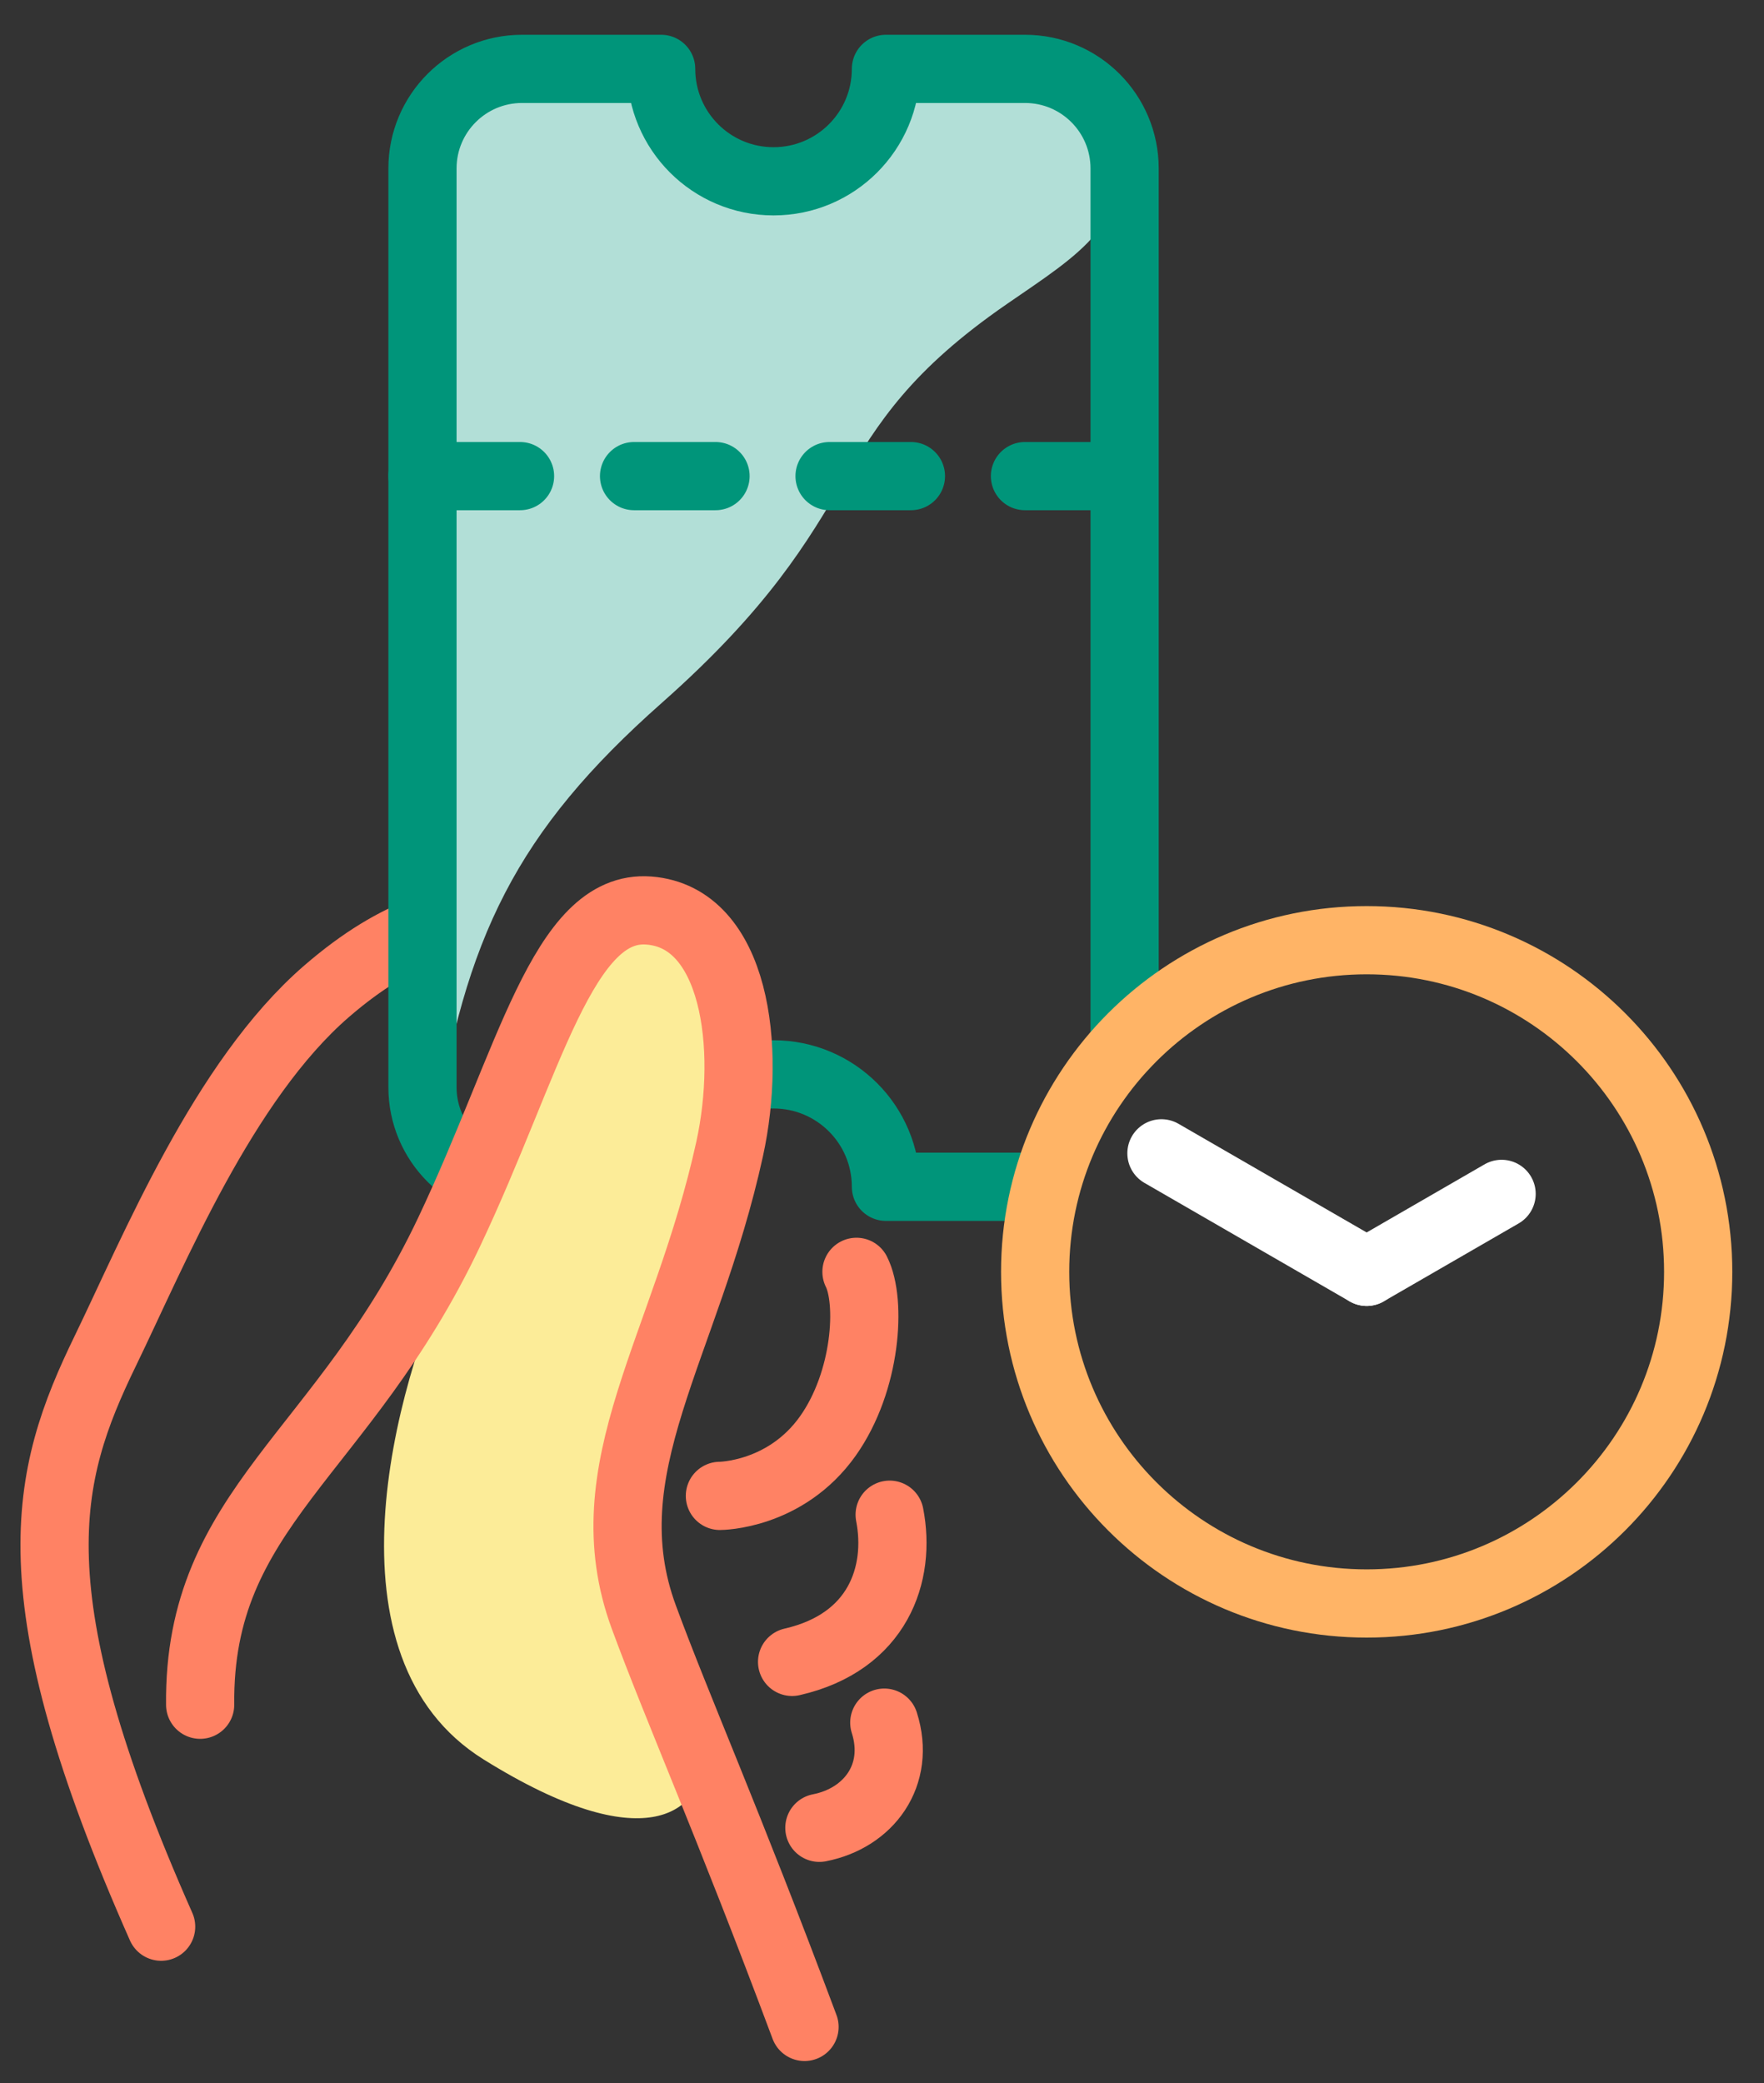
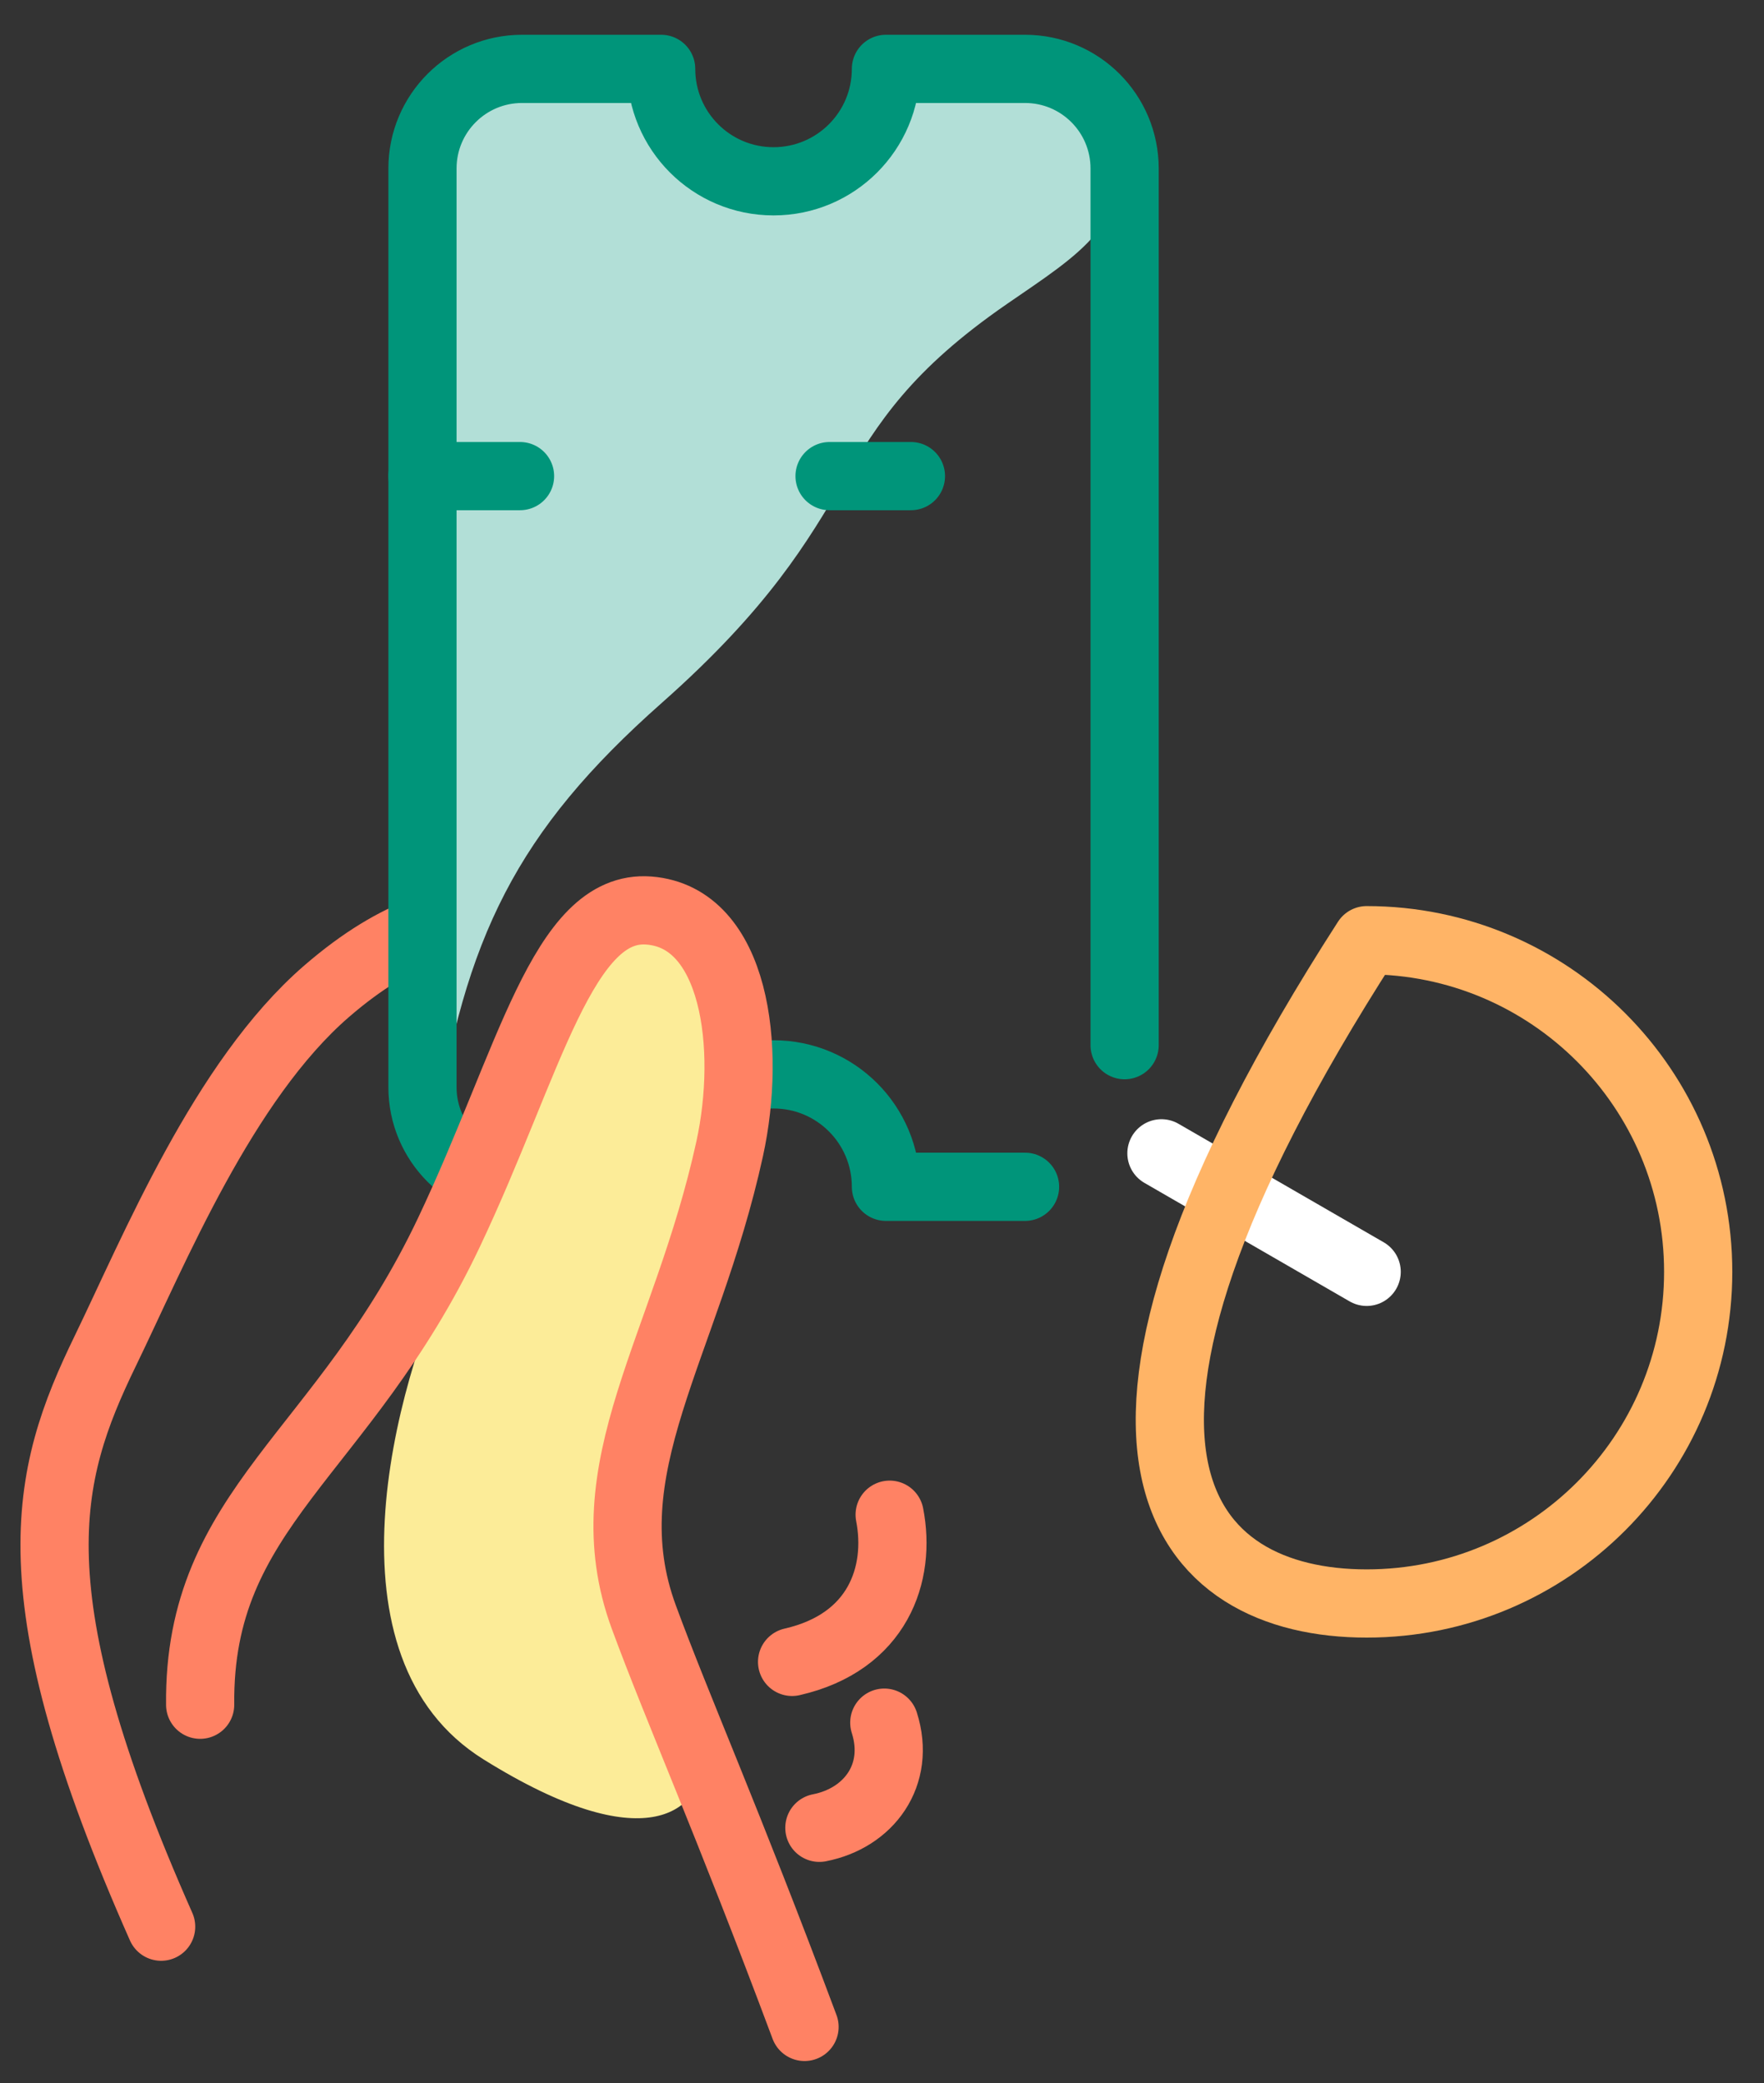
<svg xmlns="http://www.w3.org/2000/svg" fill="none" viewBox="0 0 194 229" height="229" width="194">
  <rect x="0" y="0" width="194" height="229" fill="#333333" stroke="none" />
  <path stroke-linejoin="round" stroke-linecap="round" stroke-miterlimit="10" stroke-width="7.5" stroke="#FF8264" d="M46.462 102.352C43.452 103.512 39.982 105.462 35.902 108.992C24.562 118.812 16.932 137.492 11.572 148.532C4.902 162.272 1.412 175.012 17.722 211.812" />
  <path fill="#B2DFD7" d="M47.802 124.752C51.102 103.072 56.822 91.392 72.772 77.282C96.492 56.302 89.592 48.012 110.722 33.432C118.702 27.922 124.622 24.572 123.092 14.982C121.572 5.392 105.182 6.762 99.562 7.572C99.562 7.572 98.702 18.612 87.462 19.702C76.222 20.792 72.712 7.572 72.712 7.572L54.562 7.952C54.562 7.952 46.462 7.052 46.462 33.202C46.462 59.352 47.802 124.752 47.802 124.752Z" />
  <path stroke-linejoin="round" stroke-linecap="round" stroke-miterlimit="10" stroke-width="7.5" stroke="#00957A" d="M112.732 130.472H97.432C97.432 123.642 91.902 118.112 85.072 118.112C78.242 118.112 72.712 123.642 72.712 130.472H57.412C51.362 130.472 46.462 125.572 46.462 119.522V18.522C46.462 12.472 51.362 7.572 57.412 7.572H72.712C72.712 14.402 78.242 19.932 85.072 19.932C91.902 19.932 97.432 14.402 97.432 7.572H112.732C118.782 7.572 123.682 12.472 123.682 18.522V114.902" />
  <path stroke-linejoin="round" stroke-linecap="round" stroke-miterlimit="10" stroke-width="7.5" stroke="#00957A" d="M46.462 52.342H57.192" />
-   <path stroke-linejoin="round" stroke-linecap="round" stroke-miterlimit="10" stroke-width="7.5" stroke="#00957A" d="M112.722 52.342H123.452" />
  <path stroke-linejoin="round" stroke-linecap="round" stroke-miterlimit="10" stroke-width="7.5" stroke="#00957A" d="M91.232 52.342H100.182" />
-   <path stroke-linejoin="round" stroke-linecap="round" stroke-miterlimit="10" stroke-width="7.5" stroke="#00957A" d="M69.732 52.342H78.692" />
-   <path stroke-linejoin="round" stroke-linecap="round" stroke-miterlimit="10" stroke-width="7.5" stroke="#FF8264" d="M94.192 139.822C95.832 143.072 95.322 151.832 91.052 157.862C86.382 164.452 79.172 164.452 79.172 164.452" />
  <path fill="#FCEC98" d="M53.192 193.432C35.192 182.232 43.359 152.432 49.692 138.932L51.192 132.932L67.192 100.432L79.192 103.432L81.692 126.932L68.692 167.432L77.192 194.432C76.692 198.766 71.192 204.632 53.192 193.432Z" />
  <path stroke-linejoin="round" stroke-linecap="round" stroke-miterlimit="10" stroke-width="7.5" stroke="#FF8264" d="M97.842 166.522C99.112 173.032 96.572 180.542 87.112 182.702" />
  <path stroke-linejoin="round" stroke-linecap="round" stroke-miterlimit="10" stroke-width="7.5" stroke="#FF8264" d="M97.252 189.382C99.092 195.162 95.522 199.892 90.112 200.942" />
  <path stroke-linejoin="round" stroke-linecap="round" stroke-miterlimit="10" stroke-width="7.5" stroke="white" d="M150.302 139.822L127.732 126.792" />
-   <path stroke-linejoin="round" stroke-linecap="round" stroke-miterlimit="10" stroke-width="7.5" stroke="white" d="M150.302 139.822L165.142 131.252" />
-   <path stroke-linejoin="round" stroke-linecap="round" stroke-miterlimit="10" stroke-width="7.5" stroke="#FFB466" d="M150.302 176.282C170.438 176.282 186.762 159.958 186.762 139.822C186.762 119.686 170.438 103.362 150.302 103.362C130.165 103.362 113.842 119.686 113.842 139.822C113.842 159.958 130.165 176.282 150.302 176.282Z" />
+   <path stroke-linejoin="round" stroke-linecap="round" stroke-miterlimit="10" stroke-width="7.5" stroke="#FFB466" d="M150.302 176.282C170.438 176.282 186.762 159.958 186.762 139.822C186.762 119.686 170.438 103.362 150.302 103.362C113.842 159.958 130.165 176.282 150.302 176.282Z" />
  <path stroke-linejoin="round" stroke-linecap="round" stroke-miterlimit="10" stroke-width="7.5" stroke="#FF8264" d="M22.012 187.412C21.791 165.732 37.742 160.002 49.371 135.492C58.231 116.812 61.871 99.362 71.371 100.102C80.871 100.842 82.692 115.142 80.242 126.322C75.451 148.172 64.791 161.462 70.811 177.792C74.511 187.842 79.972 200.072 88.481 222.832" />
</svg>